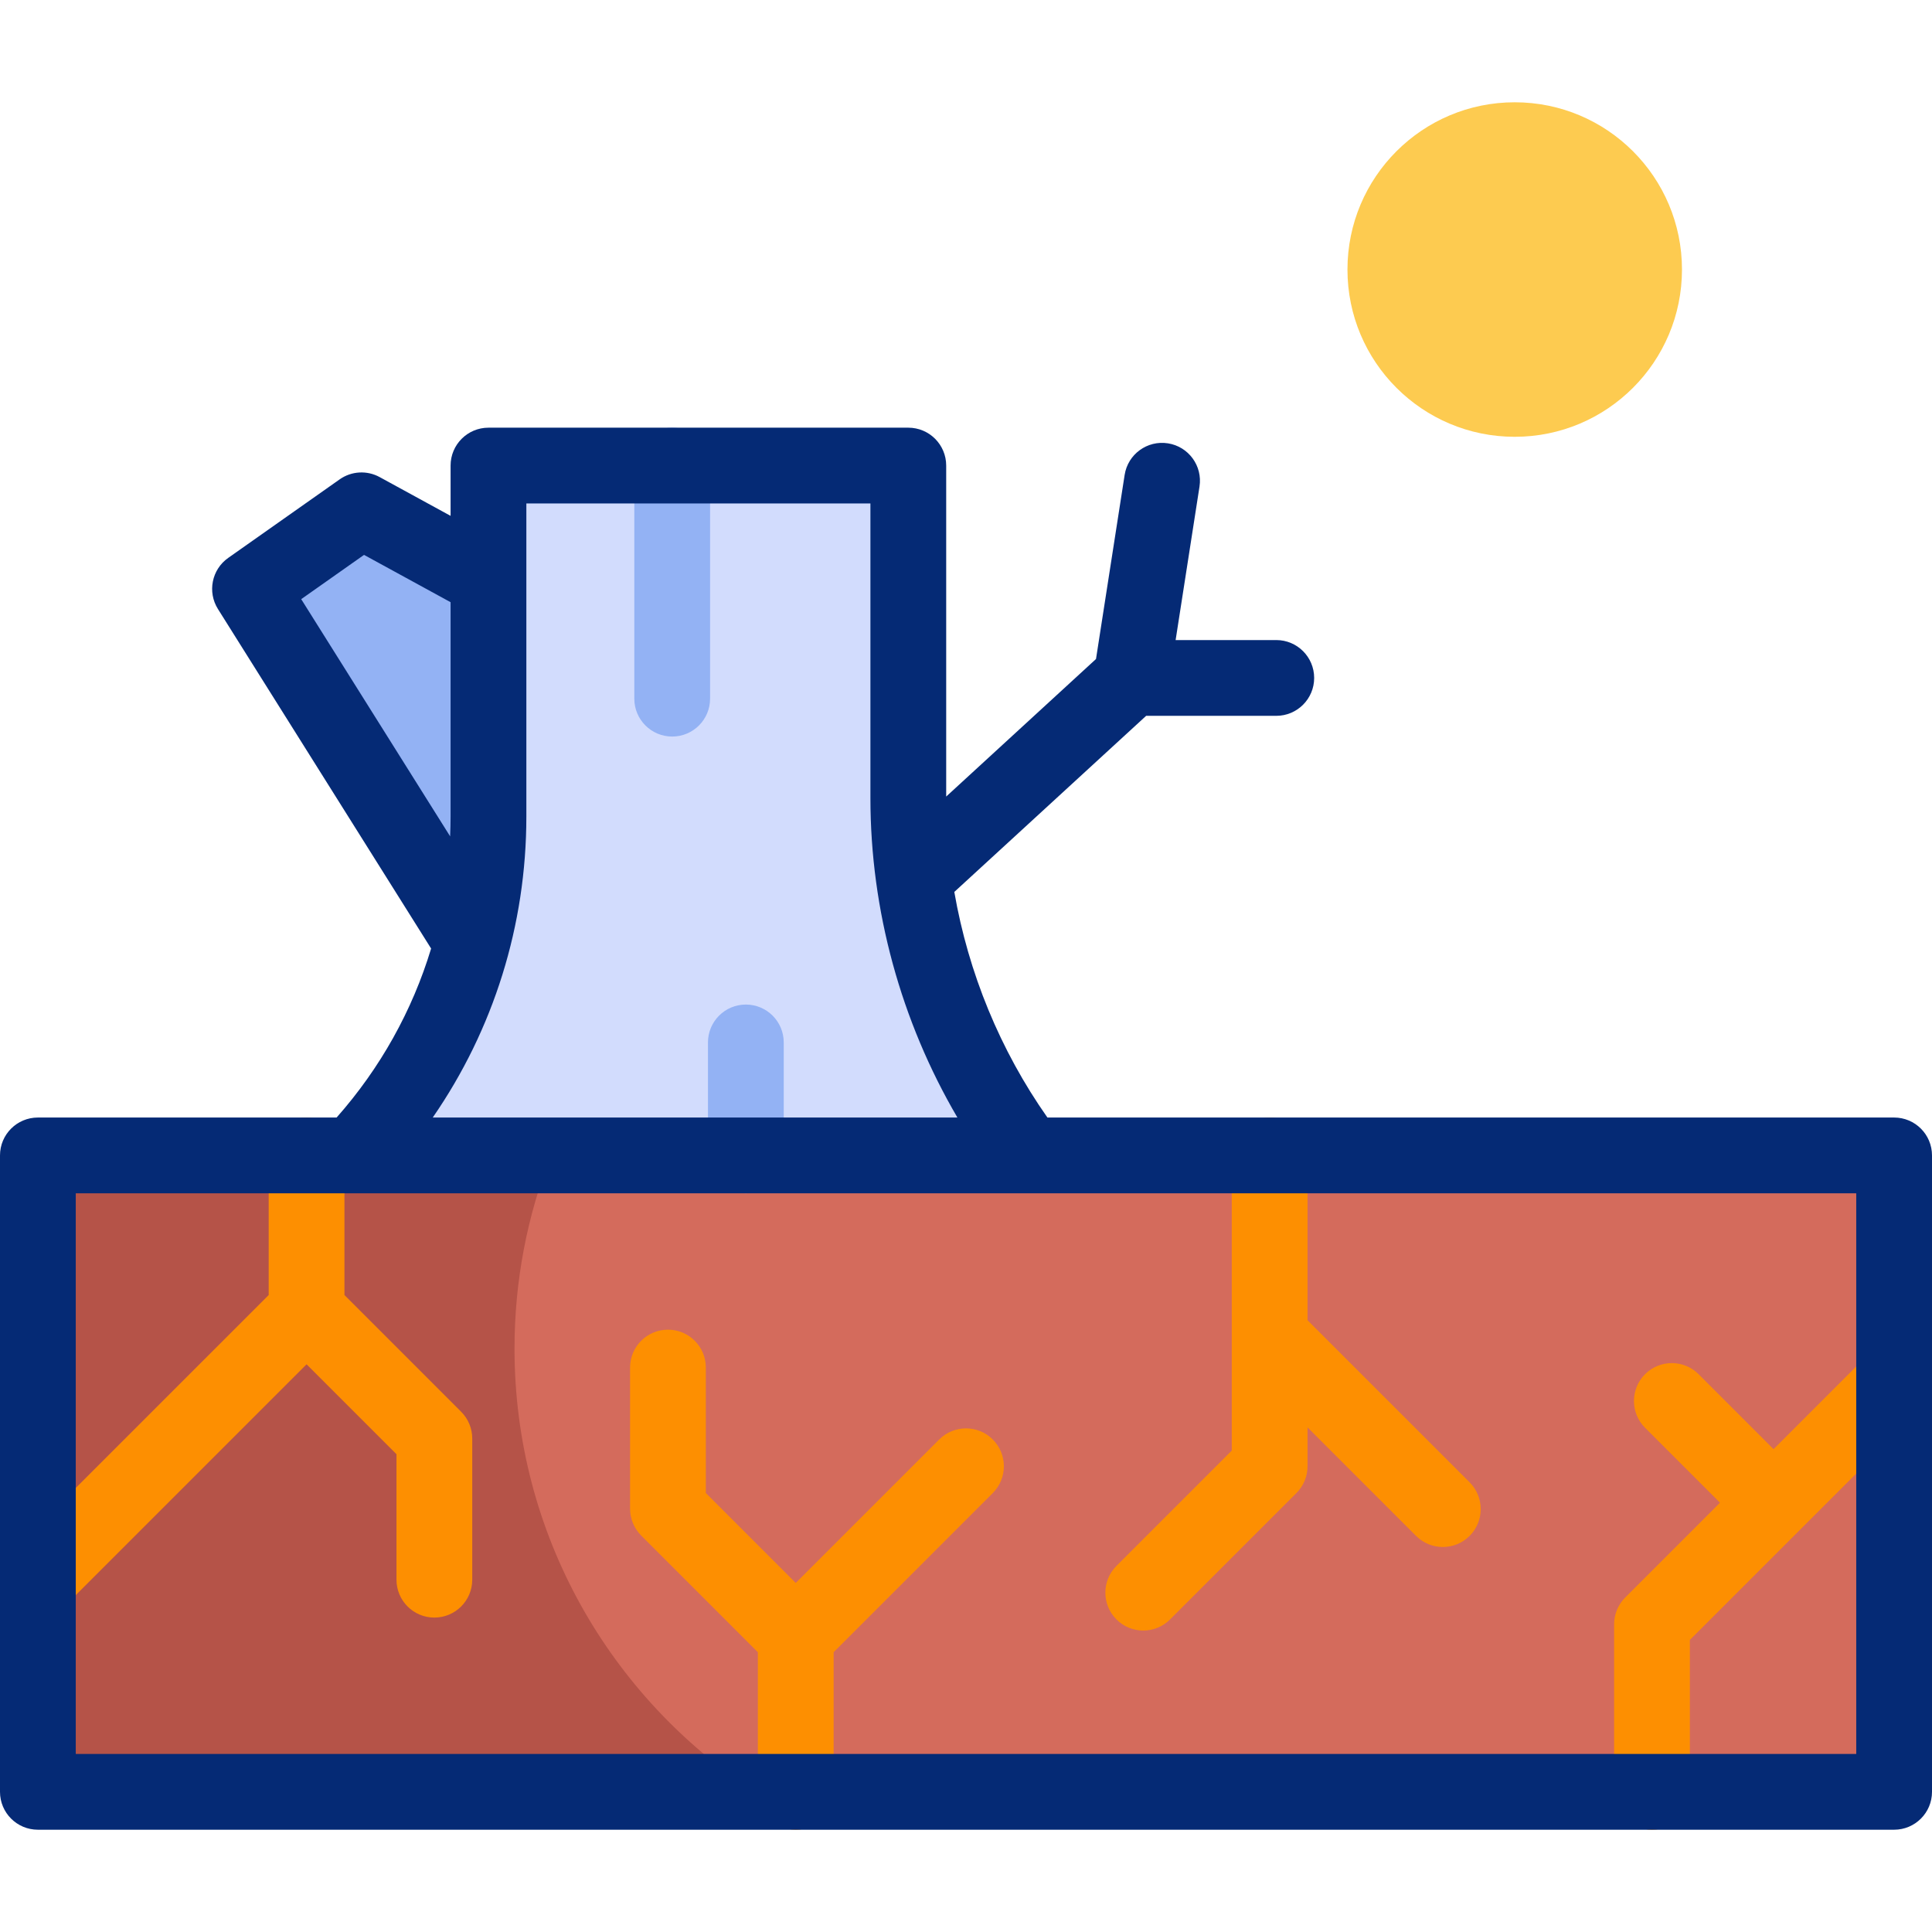
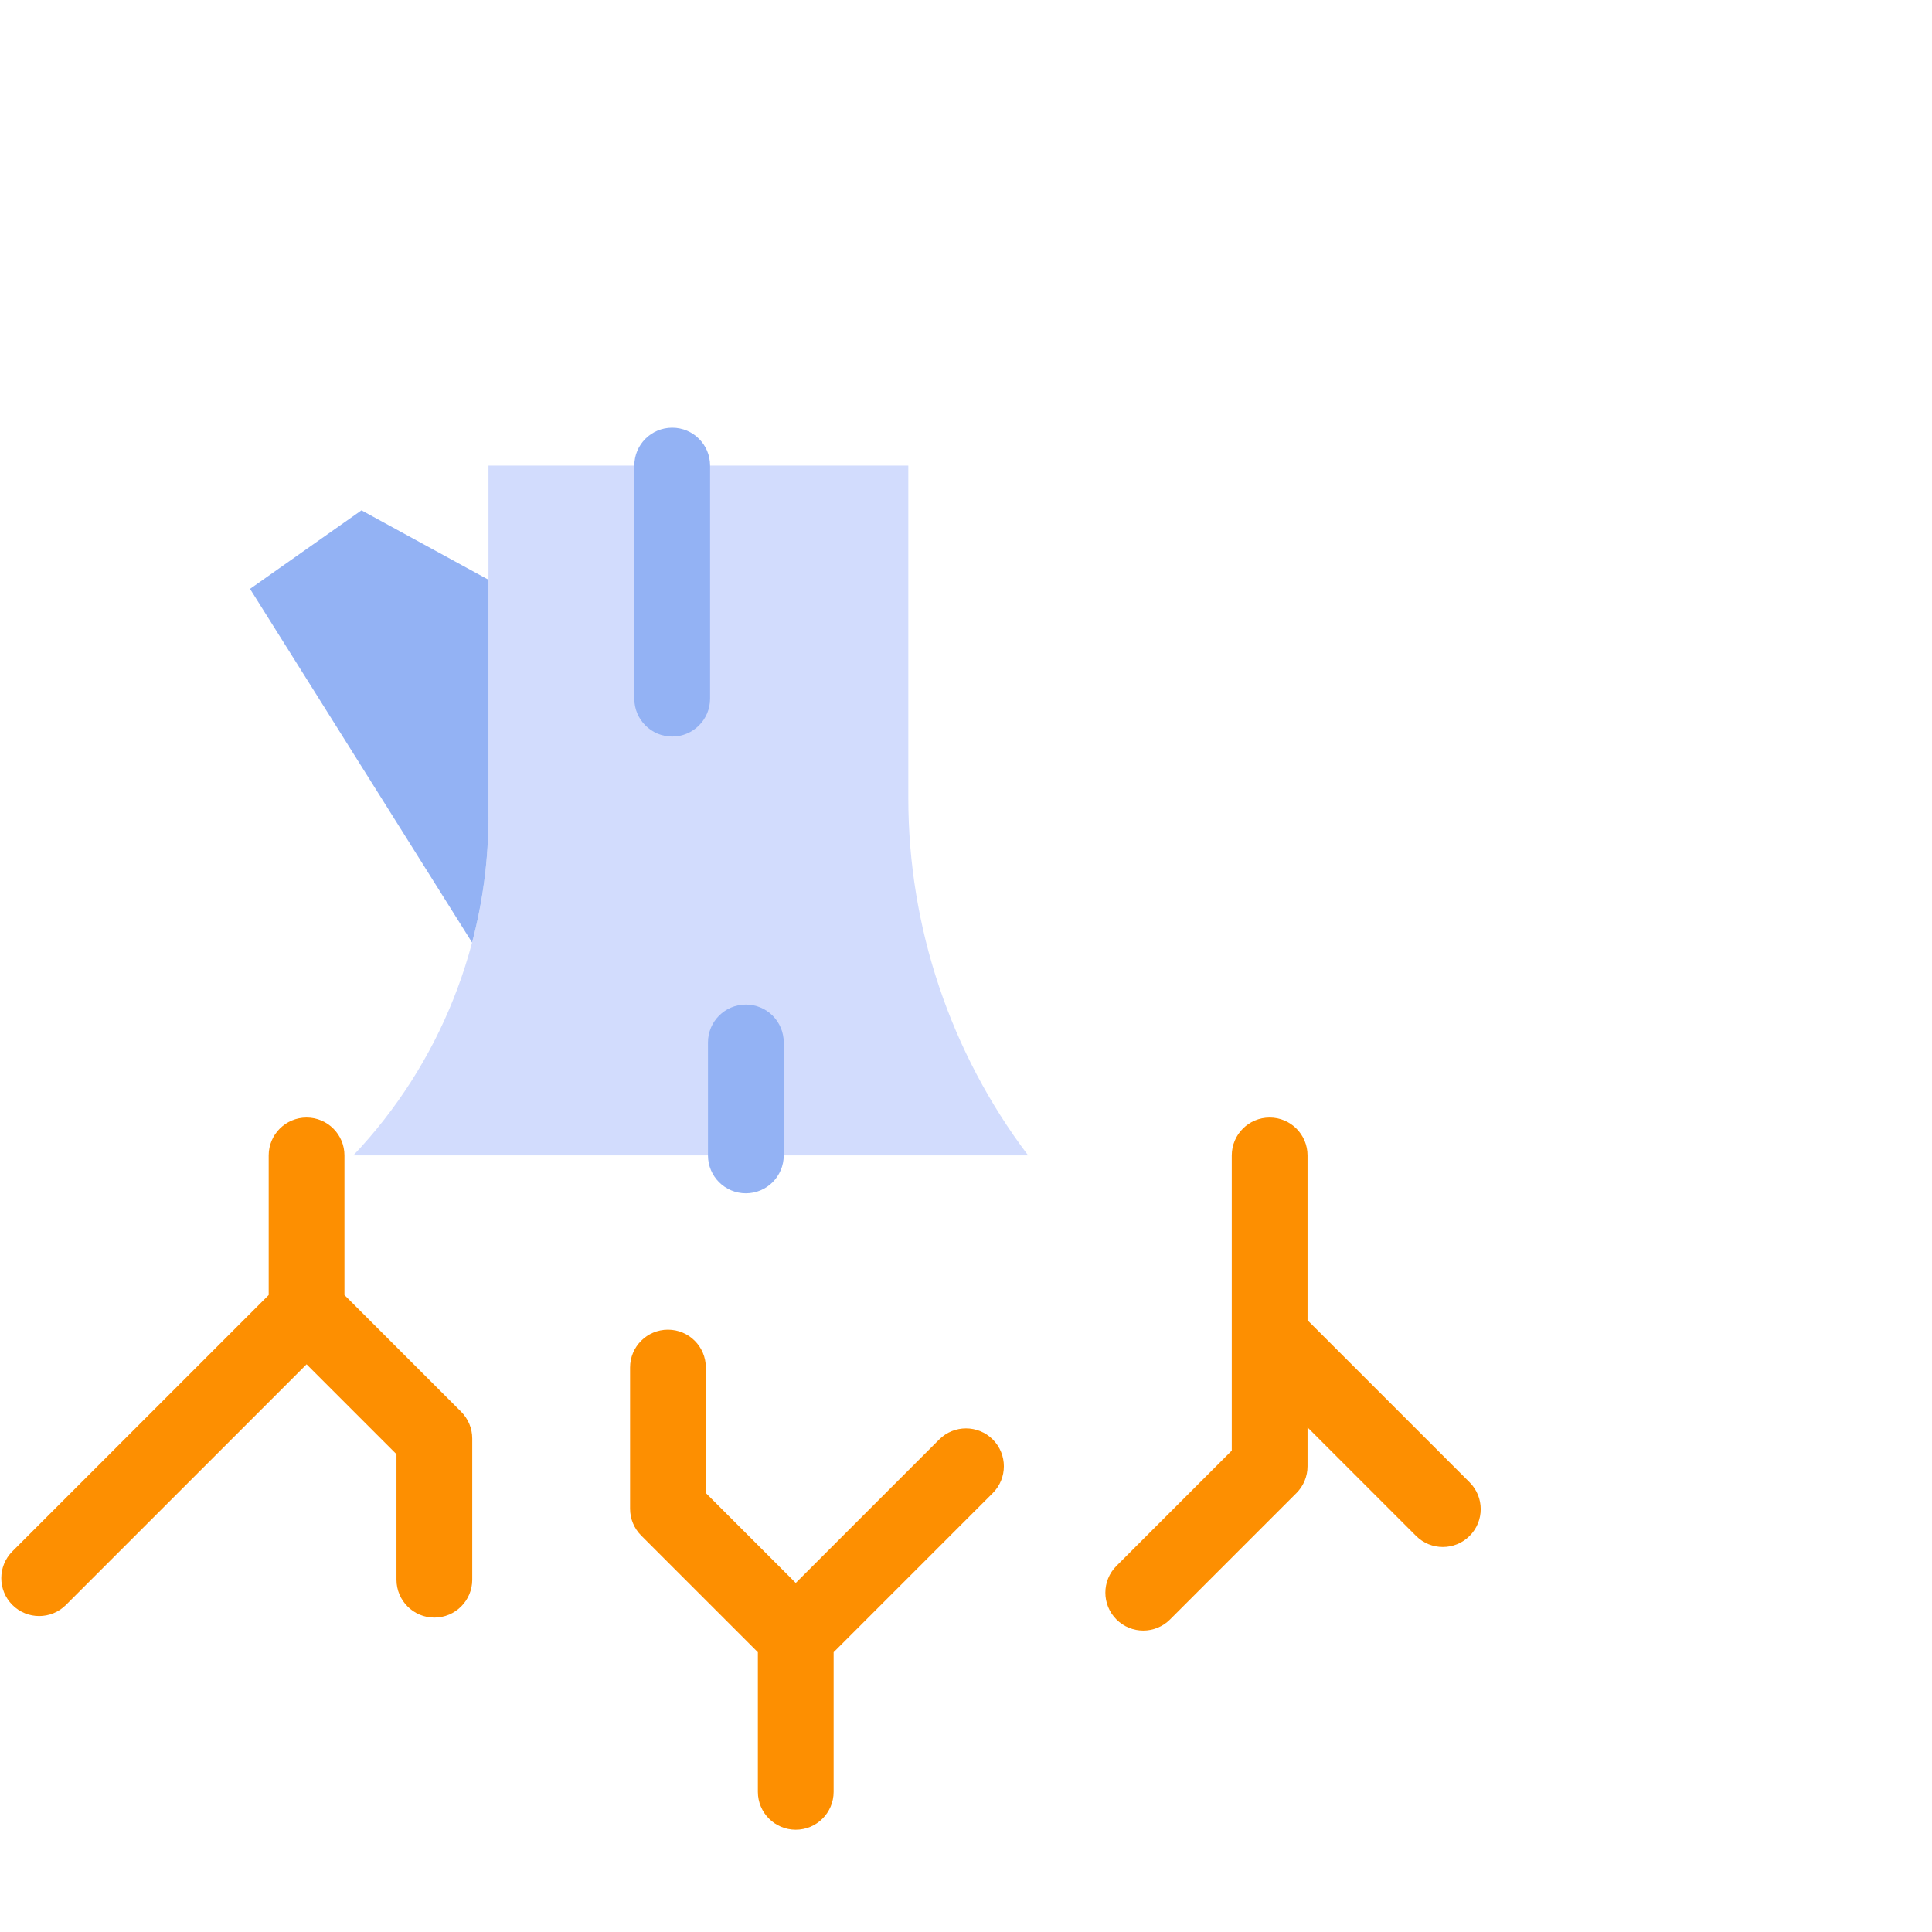
<svg xmlns="http://www.w3.org/2000/svg" version="1.1" id="Capa_1" x="0px" y="0px" viewBox="0 0 510 510" style="enable-background:new 0 0 510 510;" xml:space="preserve">
  <g>
    <g>
      <path style="fill:#D2DCFD;" d="M128.944,122.898v92.659c0,33.283-12.771,65.298-35.68,89.442l0,0h178.138l0,0    c-20.526-27.158-31.631-60.27-31.631-94.312v-87.79H128.944z" />
      <path style="fill:#93B2F4;" d="M128.944,215.558v-62.524l-33.522-18.321L66,155.448l58.615,93.357    C127.464,238.042,128.944,226.874,128.944,215.558z" />
-       <rect x="10" y="305" style="fill:#D46B5C;" width="490" height="168" />
      <g>
-         <path style="fill:#B55348;" d="M135.817,356c0-18,3.41-35.202,9.615-51H10v168h189.287     C161.079,448.102,135.817,405.004,135.817,356z" />
-       </g>
-       <circle style="fill:#FDCB50;" cx="399.848" cy="71.152" r="44.152" />
+         </g>
    </g>
    <g>
      <g>
        <path style="fill:#93B2F4;" d="M177.443,194.431c-5.523,0-10-4.477-10-10v-61.533c0-5.523,4.477-10,10-10s10,4.477,10,10v61.533     C187.443,189.954,182.966,194.431,177.443,194.431z" />
      </g>
      <g>
        <path style="fill:#FD8F01;" d="M90.927,341.857V305c0-5.523-4.477-10-10-10s-10,4.477-10,10v36.857L3.267,409.518     c-3.905,3.905-3.905,10.237,0,14.143c1.953,1.953,4.512,2.929,7.071,2.929s5.119-0.976,7.071-2.929l63.518-63.518l23.734,23.733     V417c0,5.523,4.477,10,10,10s10-4.477,10-10v-37.266c0-2.652-1.054-5.196-2.929-7.071L90.927,341.857z" />
        <path style="fill:#FD8F01;" d="M247.929,379.987l-37.871,37.871l-23.734-23.733V361c0-5.523-4.477-10-10-10s-10,4.477-10,10     v37.266c0,2.652,1.054,5.196,2.929,7.071l30.805,30.805V473c0,5.523,4.477,10,10,10s10-4.477,10-10v-36.857l42.013-42.013     c3.905-3.905,3.905-10.237,0-14.143C258.166,376.082,251.834,376.082,247.929,379.987z" />
        <path style="fill:#FD8F01;" d="M345.157,348.509V305c0-5.523-4.477-10-10-10s-10,4.477-10,10v77.916l-30.44,30.44     c-3.905,3.905-3.905,10.237,0,14.142c1.953,1.953,4.512,2.929,7.071,2.929s5.119-0.977,7.071-2.929l33.369-33.369     c1.875-1.875,2.929-4.418,2.929-7.071v-10.265l28.646,28.645c1.953,1.953,4.512,2.929,7.071,2.929s5.119-0.977,7.071-2.929     c3.905-3.905,3.905-10.237,0-14.142L345.157,348.509z" />
-         <path style="fill:#FD8F01;" d="M506.816,358.037c-3.904-3.905-10.237-3.904-14.142,0l-24.499,24.499l-19.781-19.781     c-3.905-3.905-10.237-3.905-14.143,0c-3.905,3.905-3.905,10.237,0,14.143l19.781,19.781l-25.018,25.019     c-1.875,1.875-2.929,4.419-2.929,7.071V473c0,5.523,4.477,10,10,10s10-4.477,10-10v-40.09l29.154-29.154     c0.002-0.002,0.005-0.004,0.008-0.007s0.004-0.005,0.007-0.008l31.563-31.563C510.722,368.274,510.722,361.942,506.816,358.037z" />
      </g>
      <g>
        <path style="fill:#93B2F4;" d="M196.887,315c-5.523,0-10-4.477-10-10v-29.822c0-5.523,4.477-10,10-10s10,4.477,10,10V305     C206.887,310.523,202.41,315,196.887,315z" />
      </g>
-       <path style="fill:#052A75;" d="M500,295H276.493c-12.484-17.748-20.884-38.218-24.578-59.551l50.638-46.488h34.353    c5.523,0,10-4.477,10-10s-4.477-10-10-10h-26.572l6.303-40.518c0.849-5.458-2.887-10.569-8.344-11.418    c-5.458-0.849-10.57,2.887-11.418,8.344l-7.559,48.594l-39.546,36.305v-87.37c0-5.523-4.477-10-10-10H128.944    c-5.523,0-10,4.477-10,10v13.275l-18.726-10.234c-3.347-1.83-7.44-1.596-10.556,0.601L60.24,147.274    c-4.346,3.062-5.536,8.99-2.709,13.492l56.272,89.624c-4.953,16.366-13.4,31.563-24.947,44.611H10c-5.523,0-10,4.477-10,10v168    c0,5.523,4.477,10,10,10h490c5.523,0,10-4.477,10-10V305C510,299.477,505.523,295,500,295z M79.511,158.161l16.582-11.686    l22.852,12.49v56.593c0,1.746-0.043,3.487-0.117,5.222L79.511,158.161z M138.944,215.558v-82.66h90.826v77.79    c0,29.556,8.061,58.873,22.96,84.312H114.233C130.283,271.781,138.944,244.237,138.944,215.558z M490,463H20V315h470V463z" />
    </g>
  </g>
  <g>
</g>
  <g>
</g>
  <g>
</g>
  <g>
</g>
  <g>
</g>
  <g>
</g>
  <g>
</g>
  <g>
</g>
  <g>
</g>
  <g>
</g>
  <g>
</g>
  <g>
</g>
  <g>
</g>
  <g>
</g>
  <g>
</g>
</svg>